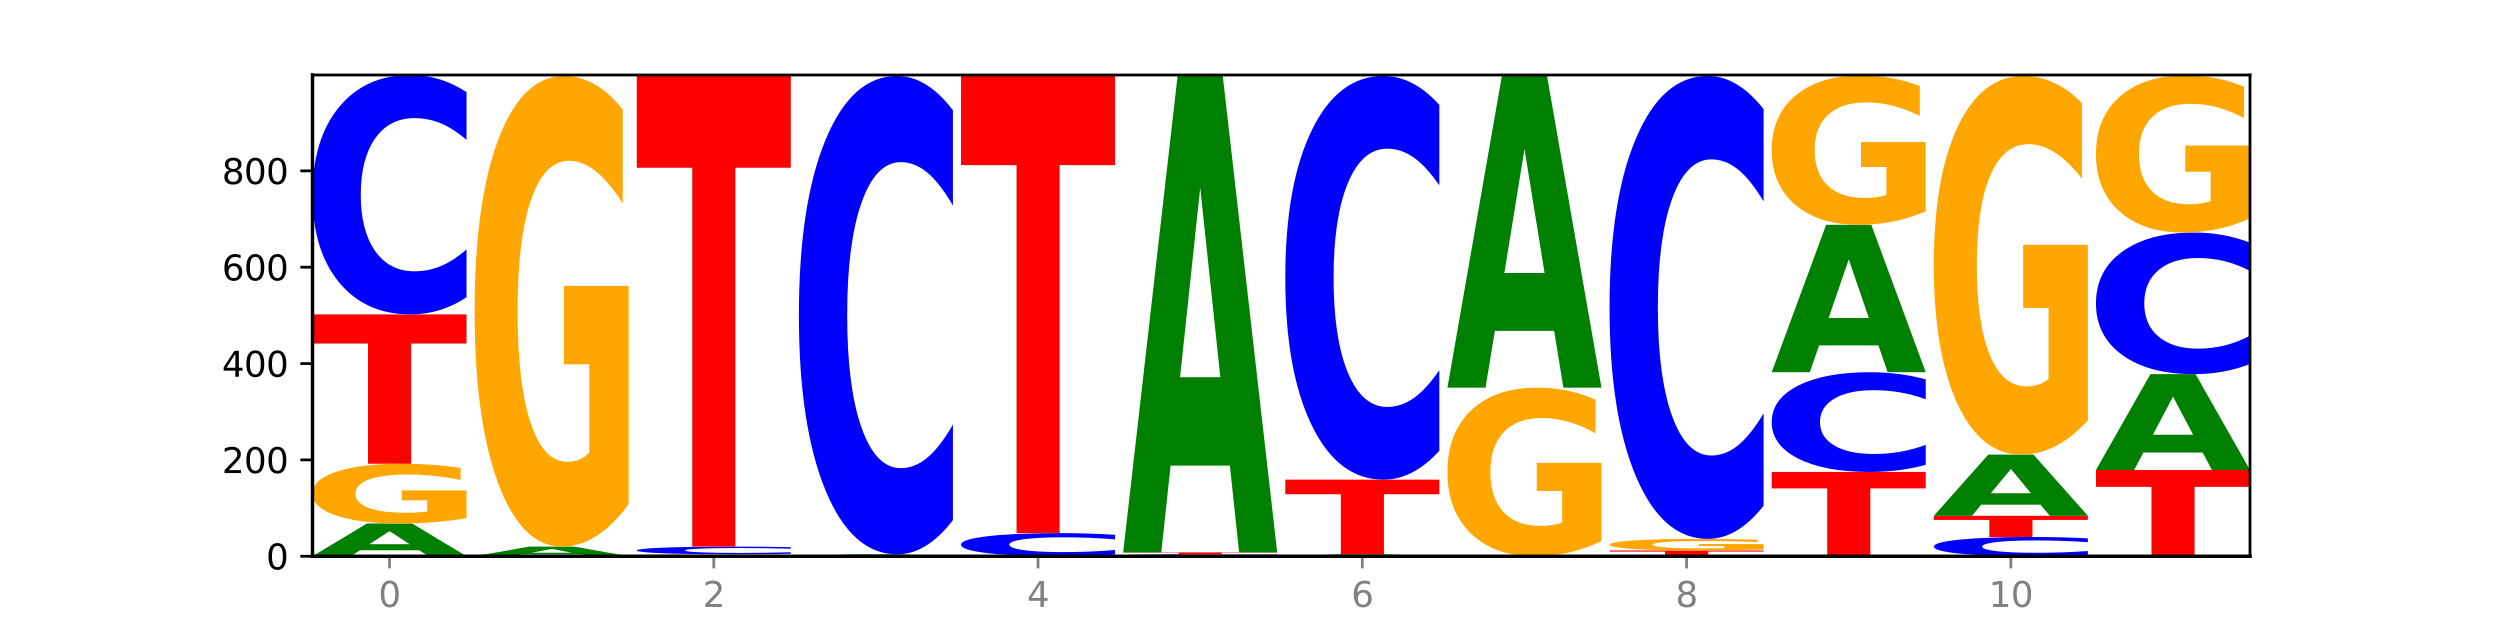
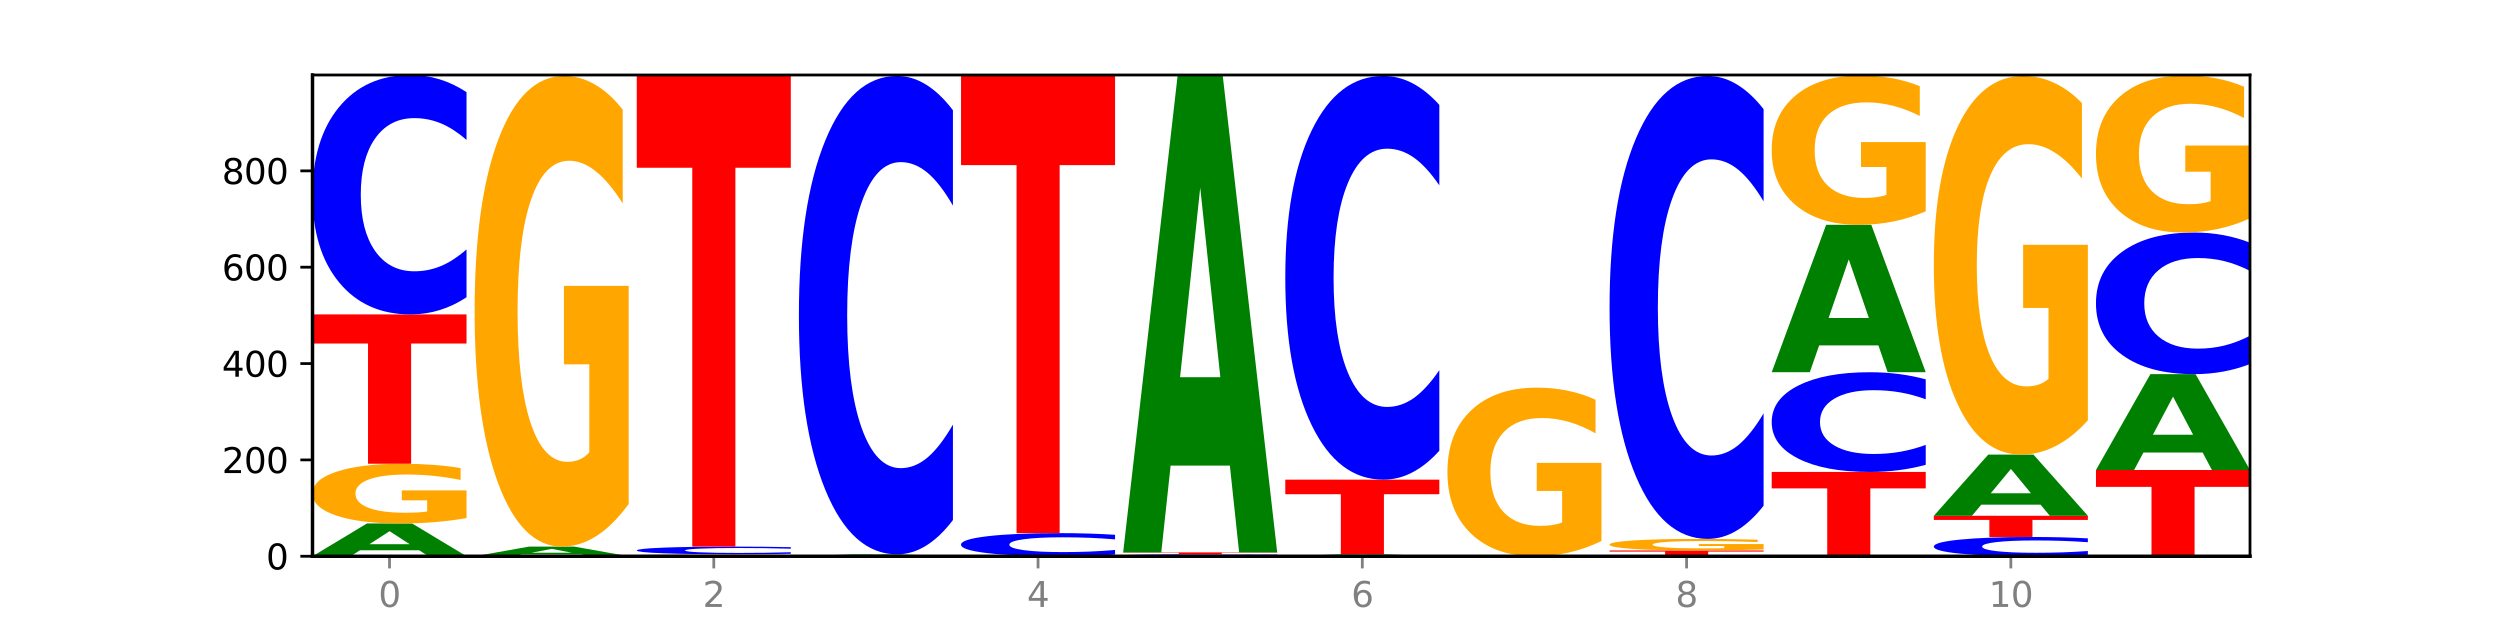
<svg xmlns="http://www.w3.org/2000/svg" xmlns:xlink="http://www.w3.org/1999/xlink" width="720pt" height="180pt" viewBox="0 0 720 180" version="1.1">
  <defs>
    <style type="text/css">*{stroke-linejoin: round; stroke-linecap: butt}</style>
  </defs>
  <g id="figure_1">
    <g id="patch_1">
      <path d="M 0 180  L 720 180  L 720 0  L 0 0  z " style="fill: #ffffff" />
    </g>
    <g id="axes_1">
      <g id="patch_2">
-         <path d="M 90 160.2  L 648 160.2  L 648 21.6  L 90 21.6  z " style="fill: #ffffff" />
-       </g>
+         </g>
      <g id="line2d_1">
        <path d="M 90 160.2  L 648 160.2  " clip-path="url(#pd080bb6acd)" style="fill: none; stroke: #000000; stroke-width: 0.5; stroke-linecap: square" />
      </g>
      <g id="patch_3">
        <path d="M 120.728 158.481  L 103.668 158.481  L 100.974 160.2  L 90 160.2  L 105.672 150.766  L 118.687 150.766  L 134.36 160.2  L 123.395 160.2  L 120.728 158.481  z M 106.389 156.73  L 117.98 156.73  L 112.194 152.978  L 106.389 156.73  z " clip-path="url(#pd080bb6acd)" style="fill: #008000" />
      </g>
      <g id="patch_4">
        <path d="M 134.36 149.209  Q 129.886 149.987 125.074 150.378  Q 120.263 150.766 115.133 150.766  Q 103.541 150.766 96.77 148.449  Q 90 146.132 90 142.169  Q 90 138.161 96.89 135.861  Q 103.789 133.562 115.789 133.562  Q 120.412 133.562 124.647 133.875  Q 128.892 134.184 132.65 134.795  L 132.65 138.225  Q 128.773 137.439 124.935 137.052  Q 121.098 136.661 117.24 136.661  Q 110.102 136.661 106.235 138.09  Q 102.367 139.515 102.367 142.169  Q 102.367 144.799 106.096 146.235  Q 109.824 147.667 116.684 147.667  Q 118.553 147.667 120.153 147.585  Q 121.754 147.5 123.026 147.322  L 123.026 144.103  L 115.719 144.103  L 115.719 141.235  L 134.36 141.235  L 134.36 149.209  z " clip-path="url(#pd080bb6acd)" style="fill: #ffa600" />
      </g>
      <g id="patch_5">
        <path d="M 90 90.553  L 134.36 90.553  L 134.36 98.941  L 118.401 98.941  L 118.401 133.562  L 105.99 133.562  L 105.99 98.941  L 90 98.941  L 90 90.553  z " clip-path="url(#pd080bb6acd)" style="fill: #ff0000" />
      </g>
      <g id="patch_6">
        <path d="M 134.36 85.611  Q 130.649 88.061 126.637 89.3  Q 122.624 90.553 118.254 90.553  Q 105.222 90.553 97.611 81.266  Q 90 71.98 90 56.098  Q 90 40.159 97.611 30.887  Q 105.222 21.6 118.254 21.6  Q 122.624 21.6 126.637 22.853  Q 130.649 24.093 134.36 26.543  L 134.36 40.288  Q 130.616 37.04 126.983 35.53  Q 123.351 34.02 119.339 34.02  Q 112.141 34.02 108.017 39.903  Q 103.904 45.771 103.904 56.098  Q 103.904 66.382 108.017 72.264  Q 112.141 78.133 119.339 78.133  Q 123.351 78.133 126.983 76.623  Q 130.616 75.099 134.36 71.851  L 134.36 85.611  z " clip-path="url(#pd080bb6acd)" style="fill: #0000ff" />
      </g>
      <g id="patch_7">
        <path d="M 167.423 159.695  L 150.363 159.695  L 147.669 160.2  L 136.695 160.2  L 152.367 157.425  L 165.382 157.425  L 181.054 160.2  L 170.089 160.2  L 167.423 159.695  z M 153.083 159.18  L 164.675 159.18  L 158.888 158.076  L 153.083 159.18  z " clip-path="url(#pd080bb6acd)" style="fill: #008000" />
      </g>
      <g id="patch_8">
        <path d="M 181.054 145.161  Q 176.581 151.293 171.769 154.373  Q 166.957 157.425 161.827 157.425  Q 150.235 157.425 143.465 139.169  Q 136.695 120.913 136.695 89.693  Q 136.695 58.109 143.584 39.993  Q 150.484 21.877 162.483 21.877  Q 167.106 21.877 171.341 24.341  Q 175.586 26.777 179.344 31.593  L 179.344 58.613  Q 175.467 52.425 171.63 49.373  Q 167.792 46.293 163.935 46.293  Q 156.797 46.293 152.929 57.549  Q 149.062 68.777 149.062 89.693  Q 149.062 110.413 152.79 121.725  Q 156.518 133.009 163.378 133.009  Q 165.247 133.009 166.848 132.365  Q 168.448 131.693 169.721 130.293  L 169.721 104.925  L 162.414 104.925  L 162.414 82.329  L 181.054 82.329  L 181.054 145.161  z " clip-path="url(#pd080bb6acd)" style="fill: #ffa600" />
      </g>
      <g id="patch_9">
        <path d="M 227.749 160.15  Q 223.275 160.175 218.463 160.188  Q 213.652 160.2 208.522 160.2  Q 196.93 160.2 190.159 160.125  Q 183.389 160.051 183.389 159.923  Q 183.389 159.793 190.279 159.719  Q 197.178 159.645 209.178 159.645  Q 213.801 159.645 218.036 159.655  Q 222.281 159.665 226.039 159.685  L 226.039 159.795  Q 222.162 159.77 218.324 159.758  Q 214.487 159.745 210.629 159.745  Q 203.491 159.745 199.624 159.791  Q 195.757 159.837 195.757 159.923  Q 195.757 160.008 199.485 160.054  Q 203.213 160.1 210.073 160.1  Q 211.942 160.1 213.542 160.097  Q 215.143 160.095 216.415 160.089  L 216.415 159.985  L 209.108 159.985  L 209.108 159.893  L 227.749 159.893  L 227.749 160.15  z " clip-path="url(#pd080bb6acd)" style="fill: #ffa600" />
      </g>
      <g id="patch_10">
        <path d="M 227.749 159.486  Q 224.038 159.565 220.026 159.605  Q 216.014 159.645 211.644 159.645  Q 198.612 159.645 191 159.346  Q 183.389 159.047 183.389 158.536  Q 183.389 158.023 191 157.724  Q 198.612 157.425 211.644 157.425  Q 216.014 157.425 220.026 157.466  Q 224.038 157.505 227.749 157.584  L 227.749 158.027  Q 224.005 157.922 220.372 157.874  Q 216.74 157.825 212.728 157.825  Q 205.53 157.825 201.406 158.014  Q 197.293 158.203 197.293 158.536  Q 197.293 158.867 201.406 159.056  Q 205.53 159.245 212.728 159.245  Q 216.74 159.245 220.372 159.197  Q 224.005 159.148 227.749 159.043  L 227.749 159.486  z " clip-path="url(#pd080bb6acd)" style="fill: #0000ff" />
      </g>
      <g id="patch_11">
        <path d="M 183.389 21.877  L 227.749 21.877  L 227.749 48.313  L 211.79 48.313  L 211.79 157.425  L 199.379 157.425  L 199.379 48.313  L 183.389 48.313  L 183.389 21.877  z " clip-path="url(#pd080bb6acd)" style="fill: #ff0000" />
      </g>
      <g id="patch_12">
        <path d="M 260.812 160.099  L 243.752 160.099  L 241.058 160.2  L 230.084 160.2  L 245.756 159.645  L 258.771 159.645  L 274.444 160.2  L 263.478 160.2  L 260.812 160.099  z M 246.473 159.996  L 258.064 159.996  L 252.277 159.775  L 246.473 159.996  z " clip-path="url(#pd080bb6acd)" style="fill: #008000" />
      </g>
      <g id="patch_13">
        <path d="M 274.444 149.77  Q 270.733 154.665 266.721 157.141  Q 262.708 159.645 258.338 159.645  Q 245.306 159.645 237.695 141.09  Q 230.084 122.535 230.084 90.804  Q 230.084 58.959 237.695 40.432  Q 245.306 21.877 258.338 21.877  Q 262.708 21.877 266.721 24.382  Q 270.733 26.858 274.444 31.753  L 274.444 59.215  Q 270.699 52.726 267.067 49.71  Q 263.435 46.693 259.422 46.693  Q 252.224 46.693 248.1 58.447  Q 243.987 70.172 243.987 90.804  Q 243.987 111.351 248.1 123.104  Q 252.224 134.829 259.422 134.829  Q 263.435 134.829 267.067 131.813  Q 270.699 128.768 274.444 122.279  L 274.444 149.77  z " clip-path="url(#pd080bb6acd)" style="fill: #0000ff" />
      </g>
      <g id="patch_14">
        <path d="M 321.138 159.723  Q 317.427 159.959 313.415 160.079  Q 309.403 160.2 305.033 160.2  Q 292.001 160.2 284.389 159.303  Q 276.778 158.406 276.778 156.872  Q 276.778 155.333 284.389 154.437  Q 292.001 153.541 305.033 153.541  Q 309.403 153.541 313.415 153.662  Q 317.427 153.781 321.138 154.018  L 321.138 155.345  Q 317.394 155.032 313.762 154.886  Q 310.129 154.74 306.117 154.74  Q 298.919 154.74 294.795 155.308  Q 290.682 155.875 290.682 156.872  Q 290.682 157.866 294.795 158.434  Q 298.919 159 306.117 159  Q 310.129 159 313.762 158.855  Q 317.394 158.707 321.138 158.394  L 321.138 159.723  z " clip-path="url(#pd080bb6acd)" style="fill: #0000ff" />
      </g>
      <g id="patch_15">
        <path d="M 276.778 21.877  L 321.138 21.877  L 321.138 47.555  L 305.179 47.555  L 305.179 153.541  L 292.768 153.541  L 292.768 47.555  L 276.778 47.555  L 276.778 21.877  z " clip-path="url(#pd080bb6acd)" style="fill: #ff0000" />
      </g>
      <g id="patch_16">
        <path d="M 367.833 160.16  Q 364.122 160.18 360.11 160.19  Q 356.097 160.2 351.727 160.2  Q 338.695 160.2 331.084 160.125  Q 323.473 160.051 323.473 159.923  Q 323.473 159.794 331.084 159.72  Q 338.695 159.645 351.727 159.645  Q 356.097 159.645 360.11 159.655  Q 364.122 159.665 367.833 159.685  L 367.833 159.795  Q 364.088 159.769 360.456 159.757  Q 356.824 159.745 352.811 159.745  Q 345.614 159.745 341.489 159.792  Q 337.376 159.84 337.376 159.923  Q 337.376 160.005 341.489 160.053  Q 345.614 160.1 352.811 160.1  Q 356.824 160.1 360.456 160.088  Q 364.088 160.076 367.833 160.049  L 367.833 160.16  z " clip-path="url(#pd080bb6acd)" style="fill: #0000ff" />
      </g>
      <g id="patch_17">
-         <path d="M 323.473 159.09  L 367.833 159.09  L 367.833 159.198  L 351.873 159.198  L 351.873 159.645  L 339.463 159.645  L 339.463 159.198  L 323.473 159.198  L 323.473 159.09  z " clip-path="url(#pd080bb6acd)" style="fill: #ff0000" />
+         <path d="M 323.473 159.09  L 367.833 159.09  L 367.833 159.198  L 351.873 159.198  L 351.873 159.645  L 339.463 159.645  L 339.463 159.198  L 323.473 159.198  L 323.473 159.09  " clip-path="url(#pd080bb6acd)" style="fill: #ff0000" />
      </g>
      <g id="patch_18">
        <path d="M 354.201 134.094  L 337.141 134.094  L 334.447 159.09  L 323.473 159.09  L 339.145 21.877  L 352.16 21.877  L 367.833 159.09  L 356.867 159.09  L 354.201 134.094  z M 339.862 108.628  L 351.453 108.628  L 345.666 54.049  L 339.862 108.628  z " clip-path="url(#pd080bb6acd)" style="fill: #008000" />
      </g>
      <g id="patch_19">
        <path d="M 400.895 160.099  L 383.835 160.099  L 381.142 160.2  L 370.167 160.2  L 385.84 159.645  L 398.855 159.645  L 414.527 160.2  L 403.562 160.2  L 400.895 160.099  z M 386.556 159.996  L 398.147 159.996  L 392.361 159.775  L 386.556 159.996  z " clip-path="url(#pd080bb6acd)" style="fill: #008000" />
      </g>
      <g id="patch_20">
        <path d="M 370.167 138.141  L 414.527 138.141  L 414.527 142.335  L 398.568 142.335  L 398.568 159.645  L 386.158 159.645  L 386.158 142.335  L 370.167 142.335  L 370.167 138.141  z " clip-path="url(#pd080bb6acd)" style="fill: #ff0000" />
      </g>
      <g id="patch_21">
        <path d="M 414.527 129.807  Q 410.817 133.938 406.804 136.027  Q 402.792 138.141 398.422 138.141  Q 385.39 138.141 377.779 122.482  Q 370.167 106.823 370.167 80.045  Q 370.167 53.171 377.779 37.536  Q 385.39 21.877 398.422 21.877  Q 402.792 21.877 406.804 23.991  Q 410.817 26.08 414.527 30.211  L 414.527 53.387  Q 410.783 47.911 407.151 45.365  Q 403.518 42.82 399.506 42.82  Q 392.308 42.82 388.184 52.738  Q 384.071 62.633 384.071 80.045  Q 384.071 97.385 388.184 107.304  Q 392.308 117.198 399.506 117.198  Q 403.518 117.198 407.151 114.653  Q 410.783 112.083 414.527 106.607  L 414.527 129.807  z " clip-path="url(#pd080bb6acd)" style="fill: #0000ff" />
      </g>
      <g id="patch_22">
        <path d="M 461.222 155.807  Q 456.748 158.003 451.936 159.107  Q 447.124 160.2 441.995 160.2  Q 430.403 160.2 423.632 153.66  Q 416.862 147.12 416.862 135.936  Q 416.862 124.621 423.752 118.131  Q 430.651 111.641 442.651 111.641  Q 447.274 111.641 451.509 112.524  Q 455.754 113.397 459.512 115.122  L 459.512 124.802  Q 455.635 122.585 451.797 121.492  Q 447.96 120.388 444.102 120.388  Q 436.964 120.388 433.097 124.421  Q 429.229 128.443 429.229 135.936  Q 429.229 143.358 432.958 147.411  Q 436.686 151.453 443.545 151.453  Q 445.414 151.453 447.015 151.223  Q 448.616 150.982 449.888 150.48  L 449.888 141.392  L 442.581 141.392  L 442.581 133.298  L 461.222 133.298  L 461.222 155.807  z " clip-path="url(#pd080bb6acd)" style="fill: #ffa600" />
      </g>
      <g id="patch_23">
-         <path d="M 447.59 95.289  L 430.53 95.289  L 427.836 111.641  L 416.862 111.641  L 432.534 21.877  L 445.549 21.877  L 461.222 111.641  L 450.257 111.641  L 447.59 95.289  z M 433.251 78.629  L 444.842 78.629  L 439.055 42.924  L 433.251 78.629  z " clip-path="url(#pd080bb6acd)" style="fill: #008000" />
-       </g>
+         </g>
      <g id="patch_24">
        <path d="M 463.556 158.535  L 507.916 158.535  L 507.916 158.86  L 491.957 158.86  L 491.957 160.2  L 479.547 160.2  L 479.547 158.86  L 463.556 158.86  L 463.556 158.535  z " clip-path="url(#pd080bb6acd)" style="fill: #ff0000" />
      </g>
      <g id="patch_25">
        <path d="M 507.916 158.234  Q 503.443 158.385 498.631 158.46  Q 493.819 158.535 488.689 158.535  Q 477.097 158.535 470.327 158.087  Q 463.556 157.638 463.556 156.871  Q 463.556 156.095 470.446 155.65  Q 477.346 155.205 489.345 155.205  Q 493.968 155.205 498.203 155.266  Q 502.448 155.326 506.206 155.444  L 506.206 156.108  Q 502.329 155.956 498.492 155.881  Q 494.654 155.805 490.797 155.805  Q 483.659 155.805 479.791 156.082  Q 475.924 156.358 475.924 156.871  Q 475.924 157.38 479.652 157.658  Q 483.38 157.935 490.24 157.935  Q 492.109 157.935 493.71 157.92  Q 495.31 157.903 496.583 157.869  L 496.583 157.245  L 489.276 157.245  L 489.276 156.69  L 507.916 156.69  L 507.916 158.234  z " clip-path="url(#pd080bb6acd)" style="fill: #ffa600" />
      </g>
      <g id="patch_26">
        <path d="M 507.916 145.649  Q 504.206 150.386 500.193 152.782  Q 496.181 155.205 491.811 155.205  Q 478.779 155.205 471.168 137.248  Q 463.556 119.291 463.556 88.583  Q 463.556 57.764 471.168 39.834  Q 478.779 21.877 491.811 21.877  Q 496.181 21.877 500.193 24.301  Q 504.206 26.697 507.916 31.434  L 507.916 58.012  Q 504.172 51.732 500.54 48.813  Q 496.907 45.894 492.895 45.894  Q 485.697 45.894 481.573 57.268  Q 477.46 68.615 477.46 88.583  Q 477.46 108.468 481.573 119.842  Q 485.697 131.189 492.895 131.189  Q 496.907 131.189 500.54 128.27  Q 504.172 125.323 507.916 119.044  L 507.916 145.649  z " clip-path="url(#pd080bb6acd)" style="fill: #0000ff" />
      </g>
      <g id="patch_27">
        <path d="M 510.251 135.921  L 554.611 135.921  L 554.611 140.656  L 538.652 140.656  L 538.652 160.2  L 526.241 160.2  L 526.241 140.656  L 510.251 140.656  L 510.251 135.921  z " clip-path="url(#pd080bb6acd)" style="fill: #ff0000" />
      </g>
      <g id="patch_28">
        <path d="M 554.611 133.862  Q 550.9 134.883 546.888 135.399  Q 542.875 135.921 538.505 135.921  Q 525.474 135.921 517.862 132.053  Q 510.251 128.185 510.251 121.57  Q 510.251 114.932 517.862 111.07  Q 525.474 107.202 538.505 107.202  Q 542.875 107.202 546.888 107.724  Q 550.9 108.24 554.611 109.26  L 554.611 114.985  Q 550.867 113.633 547.234 113.004  Q 543.602 112.375 539.59 112.375  Q 532.392 112.375 528.268 114.825  Q 524.155 117.269 524.155 121.57  Q 524.155 125.853 528.268 128.303  Q 532.392 130.748 539.59 130.748  Q 543.602 130.748 547.234 130.119  Q 550.867 129.484 554.611 128.131  L 554.611 133.862  z " clip-path="url(#pd080bb6acd)" style="fill: #0000ff" />
      </g>
      <g id="patch_29">
        <path d="M 540.979 99.468  L 523.919 99.468  L 521.225 107.202  L 510.251 107.202  L 525.923 64.748  L 538.938 64.748  L 554.611 107.202  L 543.646 107.202  L 540.979 99.468  z M 526.64 91.589  L 538.231 91.589  L 532.445 74.702  L 526.64 91.589  z " clip-path="url(#pd080bb6acd)" style="fill: #008000" />
      </g>
      <g id="patch_30">
        <path d="M 554.611 60.856  Q 550.137 62.802 545.325 63.779  Q 540.514 64.748 535.384 64.748  Q 523.792 64.748 517.021 58.955  Q 510.251 53.163 510.251 43.257  Q 510.251 33.235 517.141 27.487  Q 524.04 21.739 536.04 21.739  Q 540.663 21.739 544.898 22.521  Q 549.143 23.293 552.901 24.822  L 552.901 33.395  Q 549.024 31.432 545.186 30.463  Q 541.349 29.486 537.491 29.486  Q 530.353 29.486 526.486 33.057  Q 522.619 36.62 522.619 43.257  Q 522.619 49.831 526.347 53.42  Q 530.075 57.001 536.935 57.001  Q 538.804 57.001 540.404 56.796  Q 542.005 56.583 543.277 56.139  L 543.277 48.09  L 535.97 48.09  L 535.97 40.92  L 554.611 40.92  L 554.611 60.856  z " clip-path="url(#pd080bb6acd)" style="fill: #ffa600" />
      </g>
      <g id="patch_31">
        <path d="M 601.305 159.802  Q 597.595 159.999 593.582 160.099  Q 589.57 160.2 585.2 160.2  Q 572.168 160.2 564.557 159.453  Q 556.946 158.705 556.946 157.427  Q 556.946 156.144 564.557 155.398  Q 572.168 154.65 585.2 154.65  Q 589.57 154.65 593.582 154.751  Q 597.595 154.851 601.305 155.048  L 601.305 156.154  Q 597.561 155.893 593.929 155.772  Q 590.297 155.65 586.284 155.65  Q 579.086 155.65 574.962 156.124  Q 570.849 156.596 570.849 157.427  Q 570.849 158.255 574.962 158.728  Q 579.086 159.2 586.284 159.2  Q 590.297 159.2 593.929 159.079  Q 597.561 158.956 601.305 158.695  L 601.305 159.802  z " clip-path="url(#pd080bb6acd)" style="fill: #0000ff" />
      </g>
      <g id="patch_32">
        <path d="M 556.946 148.546  L 601.305 148.546  L 601.305 149.736  L 585.346 149.736  L 585.346 154.65  L 572.936 154.65  L 572.936 149.736  L 556.946 149.736  L 556.946 148.546  z " clip-path="url(#pd080bb6acd)" style="fill: #ff0000" />
      </g>
      <g id="patch_33">
        <path d="M 587.674 145.336  L 570.614 145.336  L 567.92 148.546  L 556.946 148.546  L 572.618 130.926  L 585.633 130.926  L 601.305 148.546  L 590.34 148.546  L 587.674 145.336  z M 573.335 142.066  L 584.926 142.066  L 579.139 135.057  L 573.335 142.066  z " clip-path="url(#pd080bb6acd)" style="fill: #008000" />
      </g>
      <g id="patch_34">
        <path d="M 601.305 121.06  Q 596.832 125.993 592.02 128.471  Q 587.208 130.926 582.078 130.926  Q 570.486 130.926 563.716 116.239  Q 556.946 101.552 556.946 76.436  Q 556.946 51.026 563.835 36.452  Q 570.735 21.877 582.734 21.877  Q 587.357 21.877 591.592 23.86  Q 595.838 25.82 599.595 29.694  L 599.595 51.432  Q 595.718 46.453 591.881 43.998  Q 588.043 41.52 584.186 41.52  Q 577.048 41.52 573.18 50.576  Q 569.313 59.609 569.313 76.436  Q 569.313 93.105 573.041 102.205  Q 576.769 111.283 583.629 111.283  Q 585.498 111.283 587.099 110.765  Q 588.699 110.225 589.972 109.098  L 589.972 88.69  L 582.665 88.69  L 582.665 70.511  L 601.305 70.511  L 601.305 121.06  z " clip-path="url(#pd080bb6acd)" style="fill: #ffa600" />
      </g>
      <g id="patch_35">
        <path d="M 603.64 135.366  L 648 135.366  L 648 140.209  L 632.041 140.209  L 632.041 160.2  L 619.63 160.2  L 619.63 140.209  L 603.64 140.209  L 603.64 135.366  z " clip-path="url(#pd080bb6acd)" style="fill: #ff0000" />
      </g>
      <g id="patch_36">
        <path d="M 634.368 130.336  L 617.308 130.336  L 614.614 135.366  L 603.64 135.366  L 619.313 107.757  L 632.328 107.757  L 648 135.366  L 637.035 135.366  L 634.368 130.336  z M 620.029 125.212  L 631.62 125.212  L 625.834 114.23  L 620.029 125.212  z " clip-path="url(#pd080bb6acd)" style="fill: #008000" />
      </g>
      <g id="patch_37">
        <path d="M 648 104.833  Q 644.289 106.282 640.277 107.015  Q 636.265 107.757 631.895 107.757  Q 618.863 107.757 611.251 102.263  Q 603.64 96.77 603.64 87.375  Q 603.64 77.946 611.251 72.461  Q 618.863 66.968 631.895 66.968  Q 636.265 66.968 640.277 67.709  Q 644.289 68.442 648 69.891  L 648 78.022  Q 644.256 76.101 640.623 75.208  Q 636.991 74.315 632.979 74.315  Q 625.781 74.315 621.657 77.795  Q 617.544 81.266 617.544 87.375  Q 617.544 93.458 621.657 96.938  Q 625.781 100.409 632.979 100.409  Q 636.991 100.409 640.623 99.516  Q 644.256 98.615 648 96.694  L 648 104.833  z " clip-path="url(#pd080bb6acd)" style="fill: #0000ff" />
      </g>
      <g id="patch_38">
        <path d="M 648 62.875  Q 643.526 64.921 638.714 65.949  Q 633.903 66.968 628.773 66.968  Q 617.181 66.968 610.41 60.876  Q 603.64 54.784 603.64 44.367  Q 603.64 33.828 610.53 27.784  Q 617.429 21.739 629.429 21.739  Q 634.052 21.739 638.287 22.561  Q 642.532 23.374 646.29 24.981  L 646.29 33.997  Q 642.413 31.932 638.575 30.913  Q 634.738 29.886 630.88 29.886  Q 623.742 29.886 619.875 33.642  Q 616.008 37.388 616.008 44.367  Q 616.008 51.281 619.736 55.055  Q 623.464 58.821 630.324 58.821  Q 632.193 58.821 633.793 58.606  Q 635.394 58.381 636.666 57.914  L 636.666 49.45  L 629.359 49.45  L 629.359 41.91  L 648 41.91  L 648 62.875  z " clip-path="url(#pd080bb6acd)" style="fill: #ffa600" />
      </g>
      <g id="matplotlib.axis_1">
        <g id="xtick_1">
          <g id="line2d_2">
            <defs>
              <path id="m4cf45204ca" d="M 0 0  L 0 3.5  " style="stroke: #808080; stroke-width: 0.8" />
            </defs>
            <g>
              <use xlink:href="#m4cf45204ca" x="112.18" y="160.2" style="fill: #808080; stroke: #808080; stroke-width: 0.8" />
            </g>
          </g>
          <g id="text_1">
            <g style="fill: #808080" transform="translate(108.999 174.798) scale(0.1 -0.1)">
              <defs>
                <path id="DejaVuSans-30" d="M 2034 4250  Q 1547 4250 1301 3770  Q 1056 3291 1056 2328  Q 1056 1369 1301 889  Q 1547 409 2034 409  Q 2525 409 2770 889  Q 3016 1369 3016 2328  Q 3016 3291 2770 3770  Q 2525 4250 2034 4250  z M 2034 4750  Q 2819 4750 3233 4129  Q 3647 3509 3647 2328  Q 3647 1150 3233 529  Q 2819 -91 2034 -91  Q 1250 -91 836 529  Q 422 1150 422 2328  Q 422 3509 836 4129  Q 1250 4750 2034 4750  z " transform="scale(0.016)" />
              </defs>
              <use xlink:href="#DejaVuSans-30" />
            </g>
          </g>
        </g>
        <g id="xtick_2">
          <g id="line2d_3">
            <g>
              <use xlink:href="#m4cf45204ca" x="205.569" y="160.2" style="fill: #808080; stroke: #808080; stroke-width: 0.8" />
            </g>
          </g>
          <g id="text_2">
            <g style="fill: #808080" transform="translate(202.388 174.798) scale(0.1 -0.1)">
              <defs>
                <path id="DejaVuSans-32" d="M 1228 531  L 3431 531  L 3431 0  L 469 0  L 469 531  Q 828 903 1448 1529  Q 2069 2156 2228 2338  Q 2531 2678 2651 2914  Q 2772 3150 2772 3378  Q 2772 3750 2511 3984  Q 2250 4219 1831 4219  Q 1534 4219 1204 4116  Q 875 4013 500 3803  L 500 4441  Q 881 4594 1212 4672  Q 1544 4750 1819 4750  Q 2544 4750 2975 4387  Q 3406 4025 3406 3419  Q 3406 3131 3298 2873  Q 3191 2616 2906 2266  Q 2828 2175 2409 1742  Q 1991 1309 1228 531  z " transform="scale(0.016)" />
              </defs>
              <use xlink:href="#DejaVuSans-32" />
            </g>
          </g>
        </g>
        <g id="xtick_3">
          <g id="line2d_4">
            <g>
              <use xlink:href="#m4cf45204ca" x="298.958" y="160.2" style="fill: #808080; stroke: #808080; stroke-width: 0.8" />
            </g>
          </g>
          <g id="text_3">
            <g style="fill: #808080" transform="translate(295.777 174.798) scale(0.1 -0.1)">
              <defs>
                <path id="DejaVuSans-34" d="M 2419 4116  L 825 1625  L 2419 1625  L 2419 4116  z M 2253 4666  L 3047 4666  L 3047 1625  L 3713 1625  L 3713 1100  L 3047 1100  L 3047 0  L 2419 0  L 2419 1100  L 313 1100  L 313 1709  L 2253 4666  z " transform="scale(0.016)" />
              </defs>
              <use xlink:href="#DejaVuSans-34" />
            </g>
          </g>
        </g>
        <g id="xtick_4">
          <g id="line2d_5">
            <g>
              <use xlink:href="#m4cf45204ca" x="392.347" y="160.2" style="fill: #808080; stroke: #808080; stroke-width: 0.8" />
            </g>
          </g>
          <g id="text_4">
            <g style="fill: #808080" transform="translate(389.166 174.798) scale(0.1 -0.1)">
              <defs>
                <path id="DejaVuSans-36" d="M 2113 2584  Q 1688 2584 1439 2293  Q 1191 2003 1191 1497  Q 1191 994 1439 701  Q 1688 409 2113 409  Q 2538 409 2786 701  Q 3034 994 3034 1497  Q 3034 2003 2786 2293  Q 2538 2584 2113 2584  z M 3366 4563  L 3366 3988  Q 3128 4100 2886 4159  Q 2644 4219 2406 4219  Q 1781 4219 1451 3797  Q 1122 3375 1075 2522  Q 1259 2794 1537 2939  Q 1816 3084 2150 3084  Q 2853 3084 3261 2657  Q 3669 2231 3669 1497  Q 3669 778 3244 343  Q 2819 -91 2113 -91  Q 1303 -91 875 529  Q 447 1150 447 2328  Q 447 3434 972 4092  Q 1497 4750 2381 4750  Q 2619 4750 2861 4703  Q 3103 4656 3366 4563  z " transform="scale(0.016)" />
              </defs>
              <use xlink:href="#DejaVuSans-36" />
            </g>
          </g>
        </g>
        <g id="xtick_5">
          <g id="line2d_6">
            <g>
              <use xlink:href="#m4cf45204ca" x="485.736" y="160.2" style="fill: #808080; stroke: #808080; stroke-width: 0.8" />
            </g>
          </g>
          <g id="text_5">
            <g style="fill: #808080" transform="translate(482.555 174.798) scale(0.1 -0.1)">
              <defs>
                <path id="DejaVuSans-38" d="M 2034 2216  Q 1584 2216 1326 1975  Q 1069 1734 1069 1313  Q 1069 891 1326 650  Q 1584 409 2034 409  Q 2484 409 2743 651  Q 3003 894 3003 1313  Q 3003 1734 2745 1975  Q 2488 2216 2034 2216  z M 1403 2484  Q 997 2584 770 2862  Q 544 3141 544 3541  Q 544 4100 942 4425  Q 1341 4750 2034 4750  Q 2731 4750 3128 4425  Q 3525 4100 3525 3541  Q 3525 3141 3298 2862  Q 3072 2584 2669 2484  Q 3125 2378 3379 2068  Q 3634 1759 3634 1313  Q 3634 634 3220 271  Q 2806 -91 2034 -91  Q 1263 -91 848 271  Q 434 634 434 1313  Q 434 1759 690 2068  Q 947 2378 1403 2484  z M 1172 3481  Q 1172 3119 1398 2916  Q 1625 2713 2034 2713  Q 2441 2713 2670 2916  Q 2900 3119 2900 3481  Q 2900 3844 2670 4047  Q 2441 4250 2034 4250  Q 1625 4250 1398 4047  Q 1172 3844 1172 3481  z " transform="scale(0.016)" />
              </defs>
              <use xlink:href="#DejaVuSans-38" />
            </g>
          </g>
        </g>
        <g id="xtick_6">
          <g id="line2d_7">
            <g>
              <use xlink:href="#m4cf45204ca" x="579.126" y="160.2" style="fill: #808080; stroke: #808080; stroke-width: 0.8" />
            </g>
          </g>
          <g id="text_6">
            <g style="fill: #808080" transform="translate(572.763 174.798) scale(0.1 -0.1)">
              <defs>
                <path id="DejaVuSans-31" d="M 794 531  L 1825 531  L 1825 4091  L 703 3866  L 703 4441  L 1819 4666  L 2450 4666  L 2450 531  L 3481 531  L 3481 0  L 794 0  L 794 531  z " transform="scale(0.016)" />
              </defs>
              <use xlink:href="#DejaVuSans-31" />
              <use xlink:href="#DejaVuSans-30" x="63.623" />
            </g>
          </g>
        </g>
      </g>
      <g id="matplotlib.axis_2">
        <g id="ytick_1">
          <g id="line2d_8">
            <defs>
              <path id="ma9a122e548" d="M 0 0  L -3.5 0  " style="stroke: #000000; stroke-width: 0.8" />
            </defs>
            <g>
              <use xlink:href="#ma9a122e548" x="90" y="160.2" style="stroke: #000000; stroke-width: 0.8" />
            </g>
          </g>
          <g id="text_7">
            <g transform="translate(76.638 163.999) scale(0.1 -0.1)">
              <use xlink:href="#DejaVuSans-30" />
            </g>
          </g>
        </g>
        <g id="ytick_2">
          <g id="line2d_9">
            <g>
              <use xlink:href="#ma9a122e548" x="90" y="132.452" style="stroke: #000000; stroke-width: 0.8" />
            </g>
          </g>
          <g id="text_8">
            <g transform="translate(63.913 136.251) scale(0.1 -0.1)">
              <use xlink:href="#DejaVuSans-32" />
              <use xlink:href="#DejaVuSans-30" x="63.623" />
              <use xlink:href="#DejaVuSans-30" x="127.246" />
            </g>
          </g>
        </g>
        <g id="ytick_3">
          <g id="line2d_10">
            <g>
              <use xlink:href="#ma9a122e548" x="90" y="104.705" style="stroke: #000000; stroke-width: 0.8" />
            </g>
          </g>
          <g id="text_9">
            <g transform="translate(63.913 108.504) scale(0.1 -0.1)">
              <use xlink:href="#DejaVuSans-34" />
              <use xlink:href="#DejaVuSans-30" x="63.623" />
              <use xlink:href="#DejaVuSans-30" x="127.246" />
            </g>
          </g>
        </g>
        <g id="ytick_4">
          <g id="line2d_11">
            <g>
              <use xlink:href="#ma9a122e548" x="90" y="76.957" style="stroke: #000000; stroke-width: 0.8" />
            </g>
          </g>
          <g id="text_10">
            <g transform="translate(63.913 80.756) scale(0.1 -0.1)">
              <use xlink:href="#DejaVuSans-36" />
              <use xlink:href="#DejaVuSans-30" x="63.623" />
              <use xlink:href="#DejaVuSans-30" x="127.246" />
            </g>
          </g>
        </g>
        <g id="ytick_5">
          <g id="line2d_12">
            <g>
              <use xlink:href="#ma9a122e548" x="90" y="49.209" style="stroke: #000000; stroke-width: 0.8" />
            </g>
          </g>
          <g id="text_11">
            <g transform="translate(63.913 53.008) scale(0.1 -0.1)">
              <use xlink:href="#DejaVuSans-38" />
              <use xlink:href="#DejaVuSans-30" x="63.623" />
              <use xlink:href="#DejaVuSans-30" x="127.246" />
            </g>
          </g>
        </g>
      </g>
      <g id="patch_39">
        <path d="M 90 160.2  L 90 21.6  " style="fill: none; stroke: #000000; stroke-linejoin: miter; stroke-linecap: square" />
      </g>
      <g id="patch_40">
        <path d="M 648 160.2  L 648 21.6  " style="fill: none; stroke: #000000; stroke-width: 0.8; stroke-linejoin: miter; stroke-linecap: square" />
      </g>
      <g id="patch_41">
        <path d="M 90 160.2  L 648 160.2  " style="fill: none; stroke: #000000; stroke-linejoin: miter; stroke-linecap: square" />
      </g>
      <g id="patch_42">
        <path d="M 90 21.6  L 648 21.6  " style="fill: none; stroke: #000000; stroke-width: 0.8; stroke-linejoin: miter; stroke-linecap: square" />
      </g>
    </g>
  </g>
  <defs>
    <clipPath id="pd080bb6acd">
      <rect x="90" y="21.6" width="558" height="138.6" />
    </clipPath>
  </defs>
</svg>